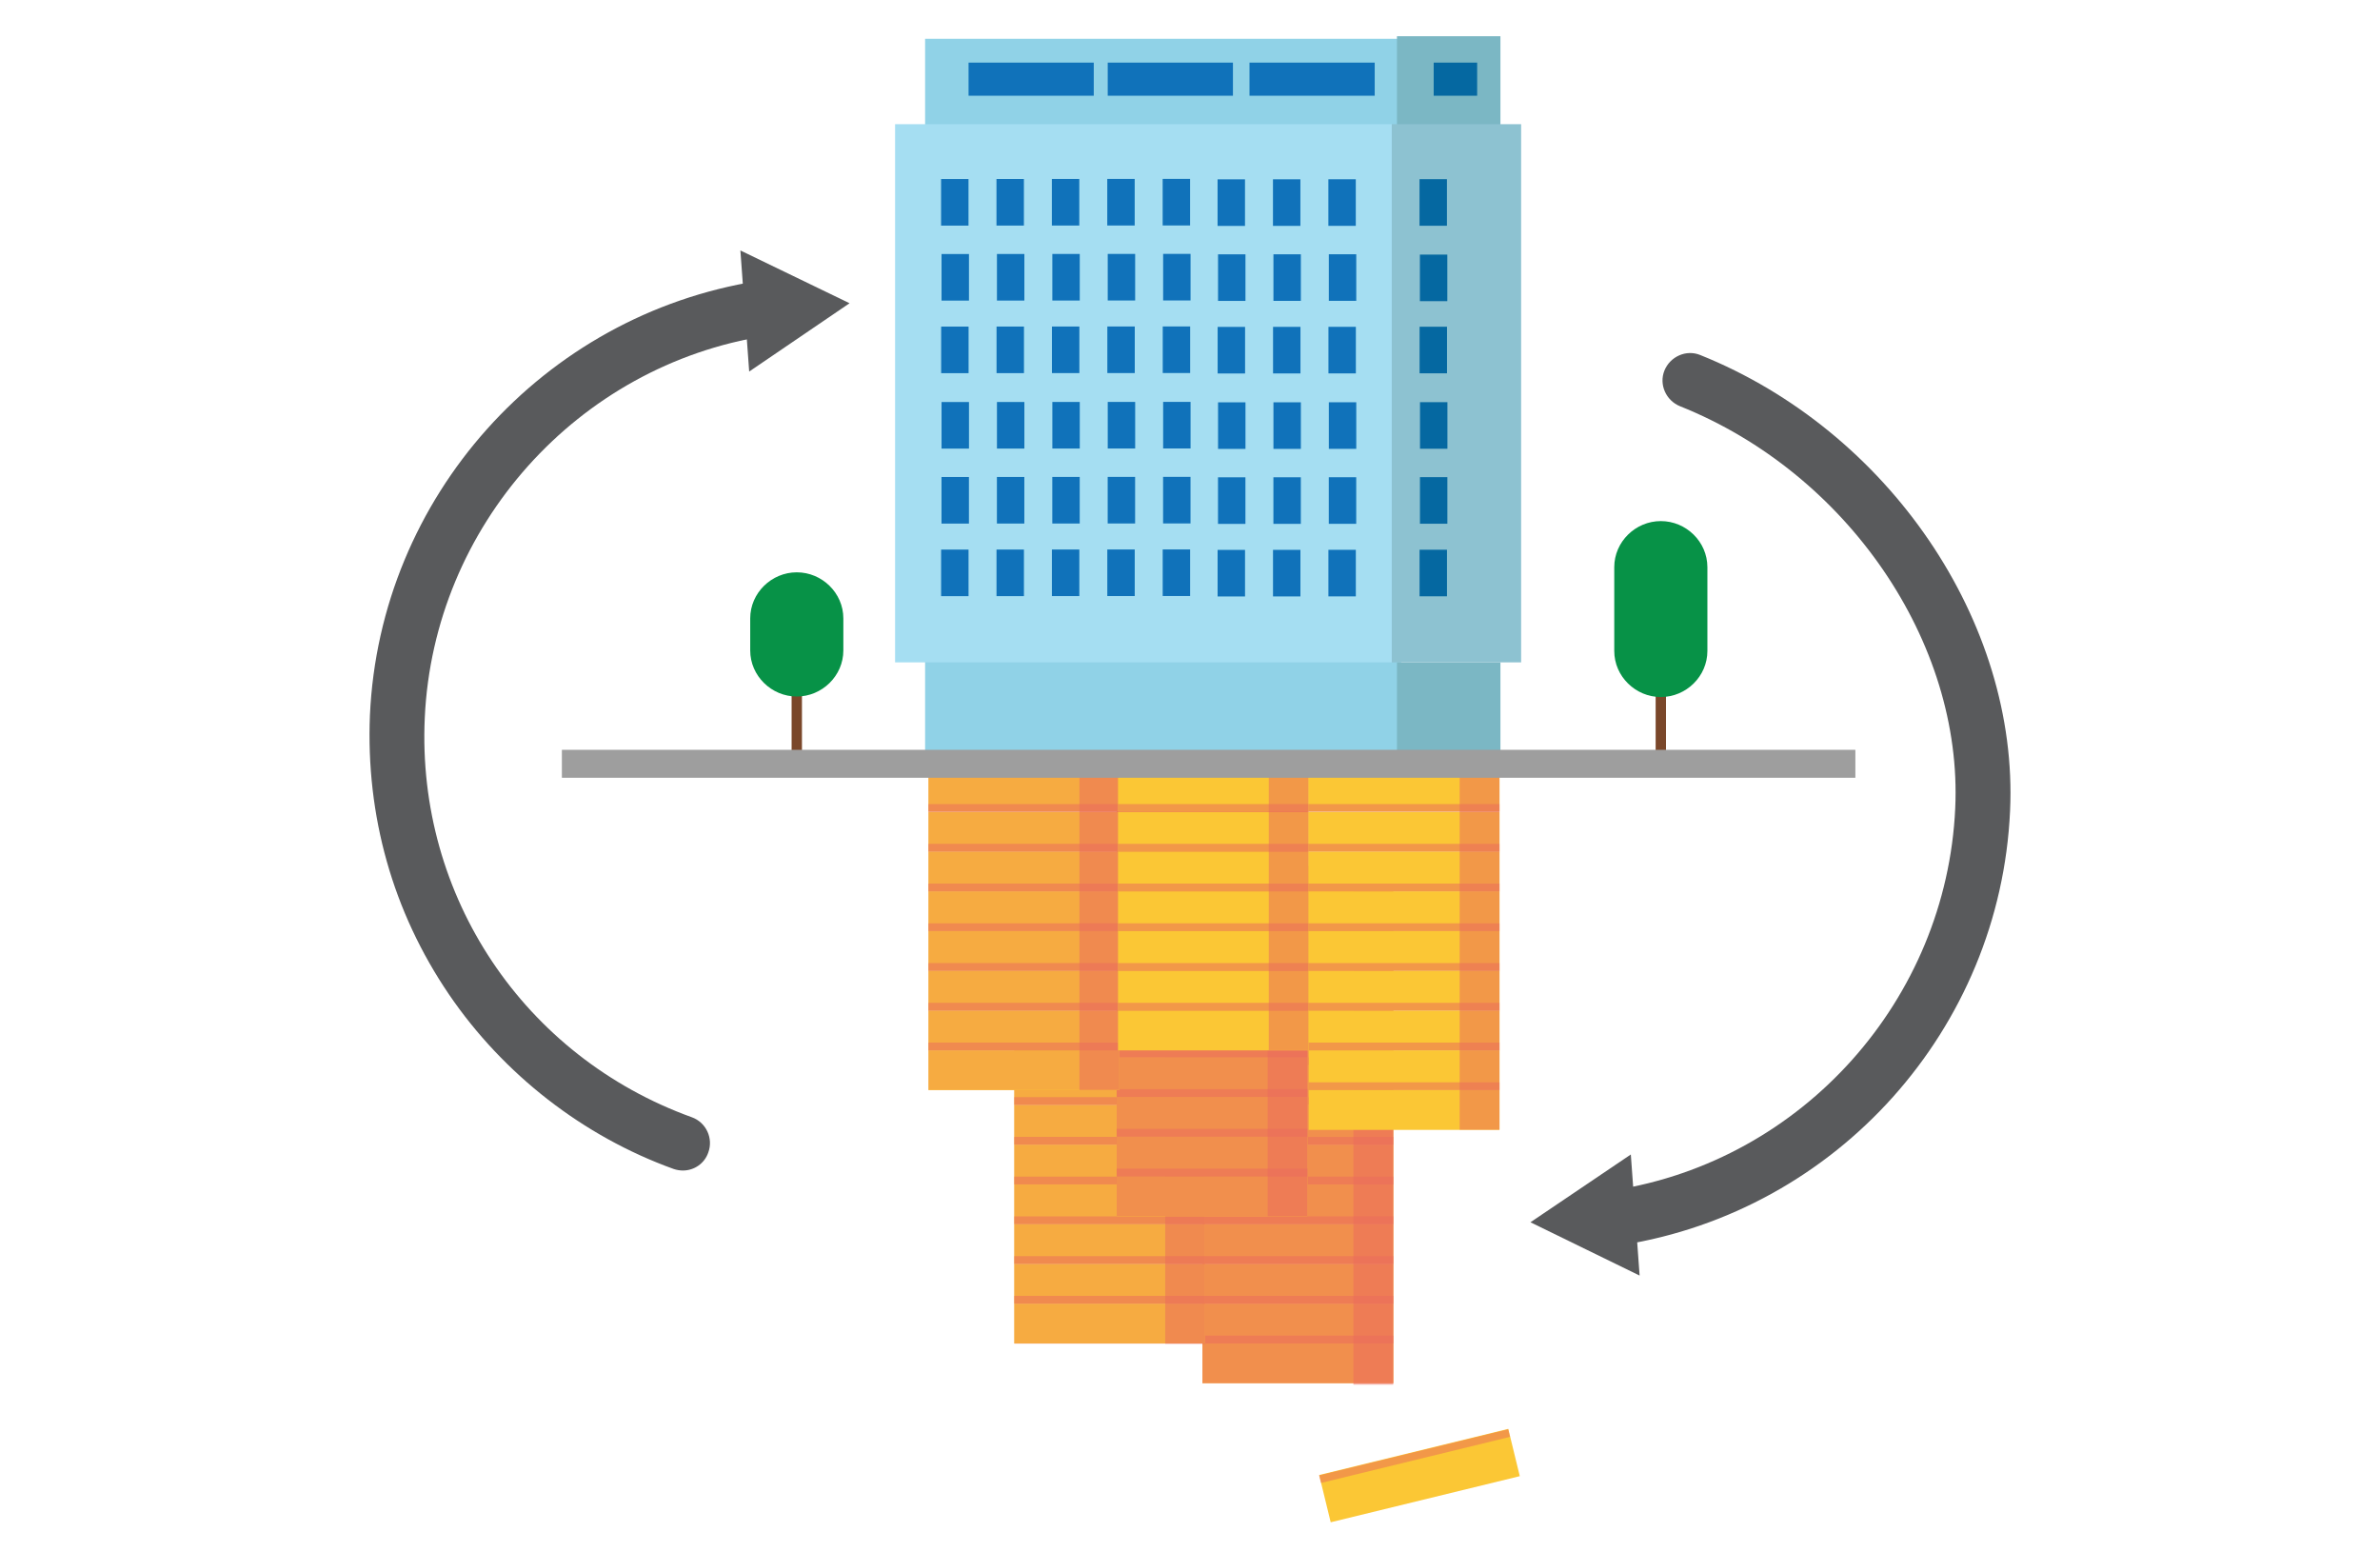
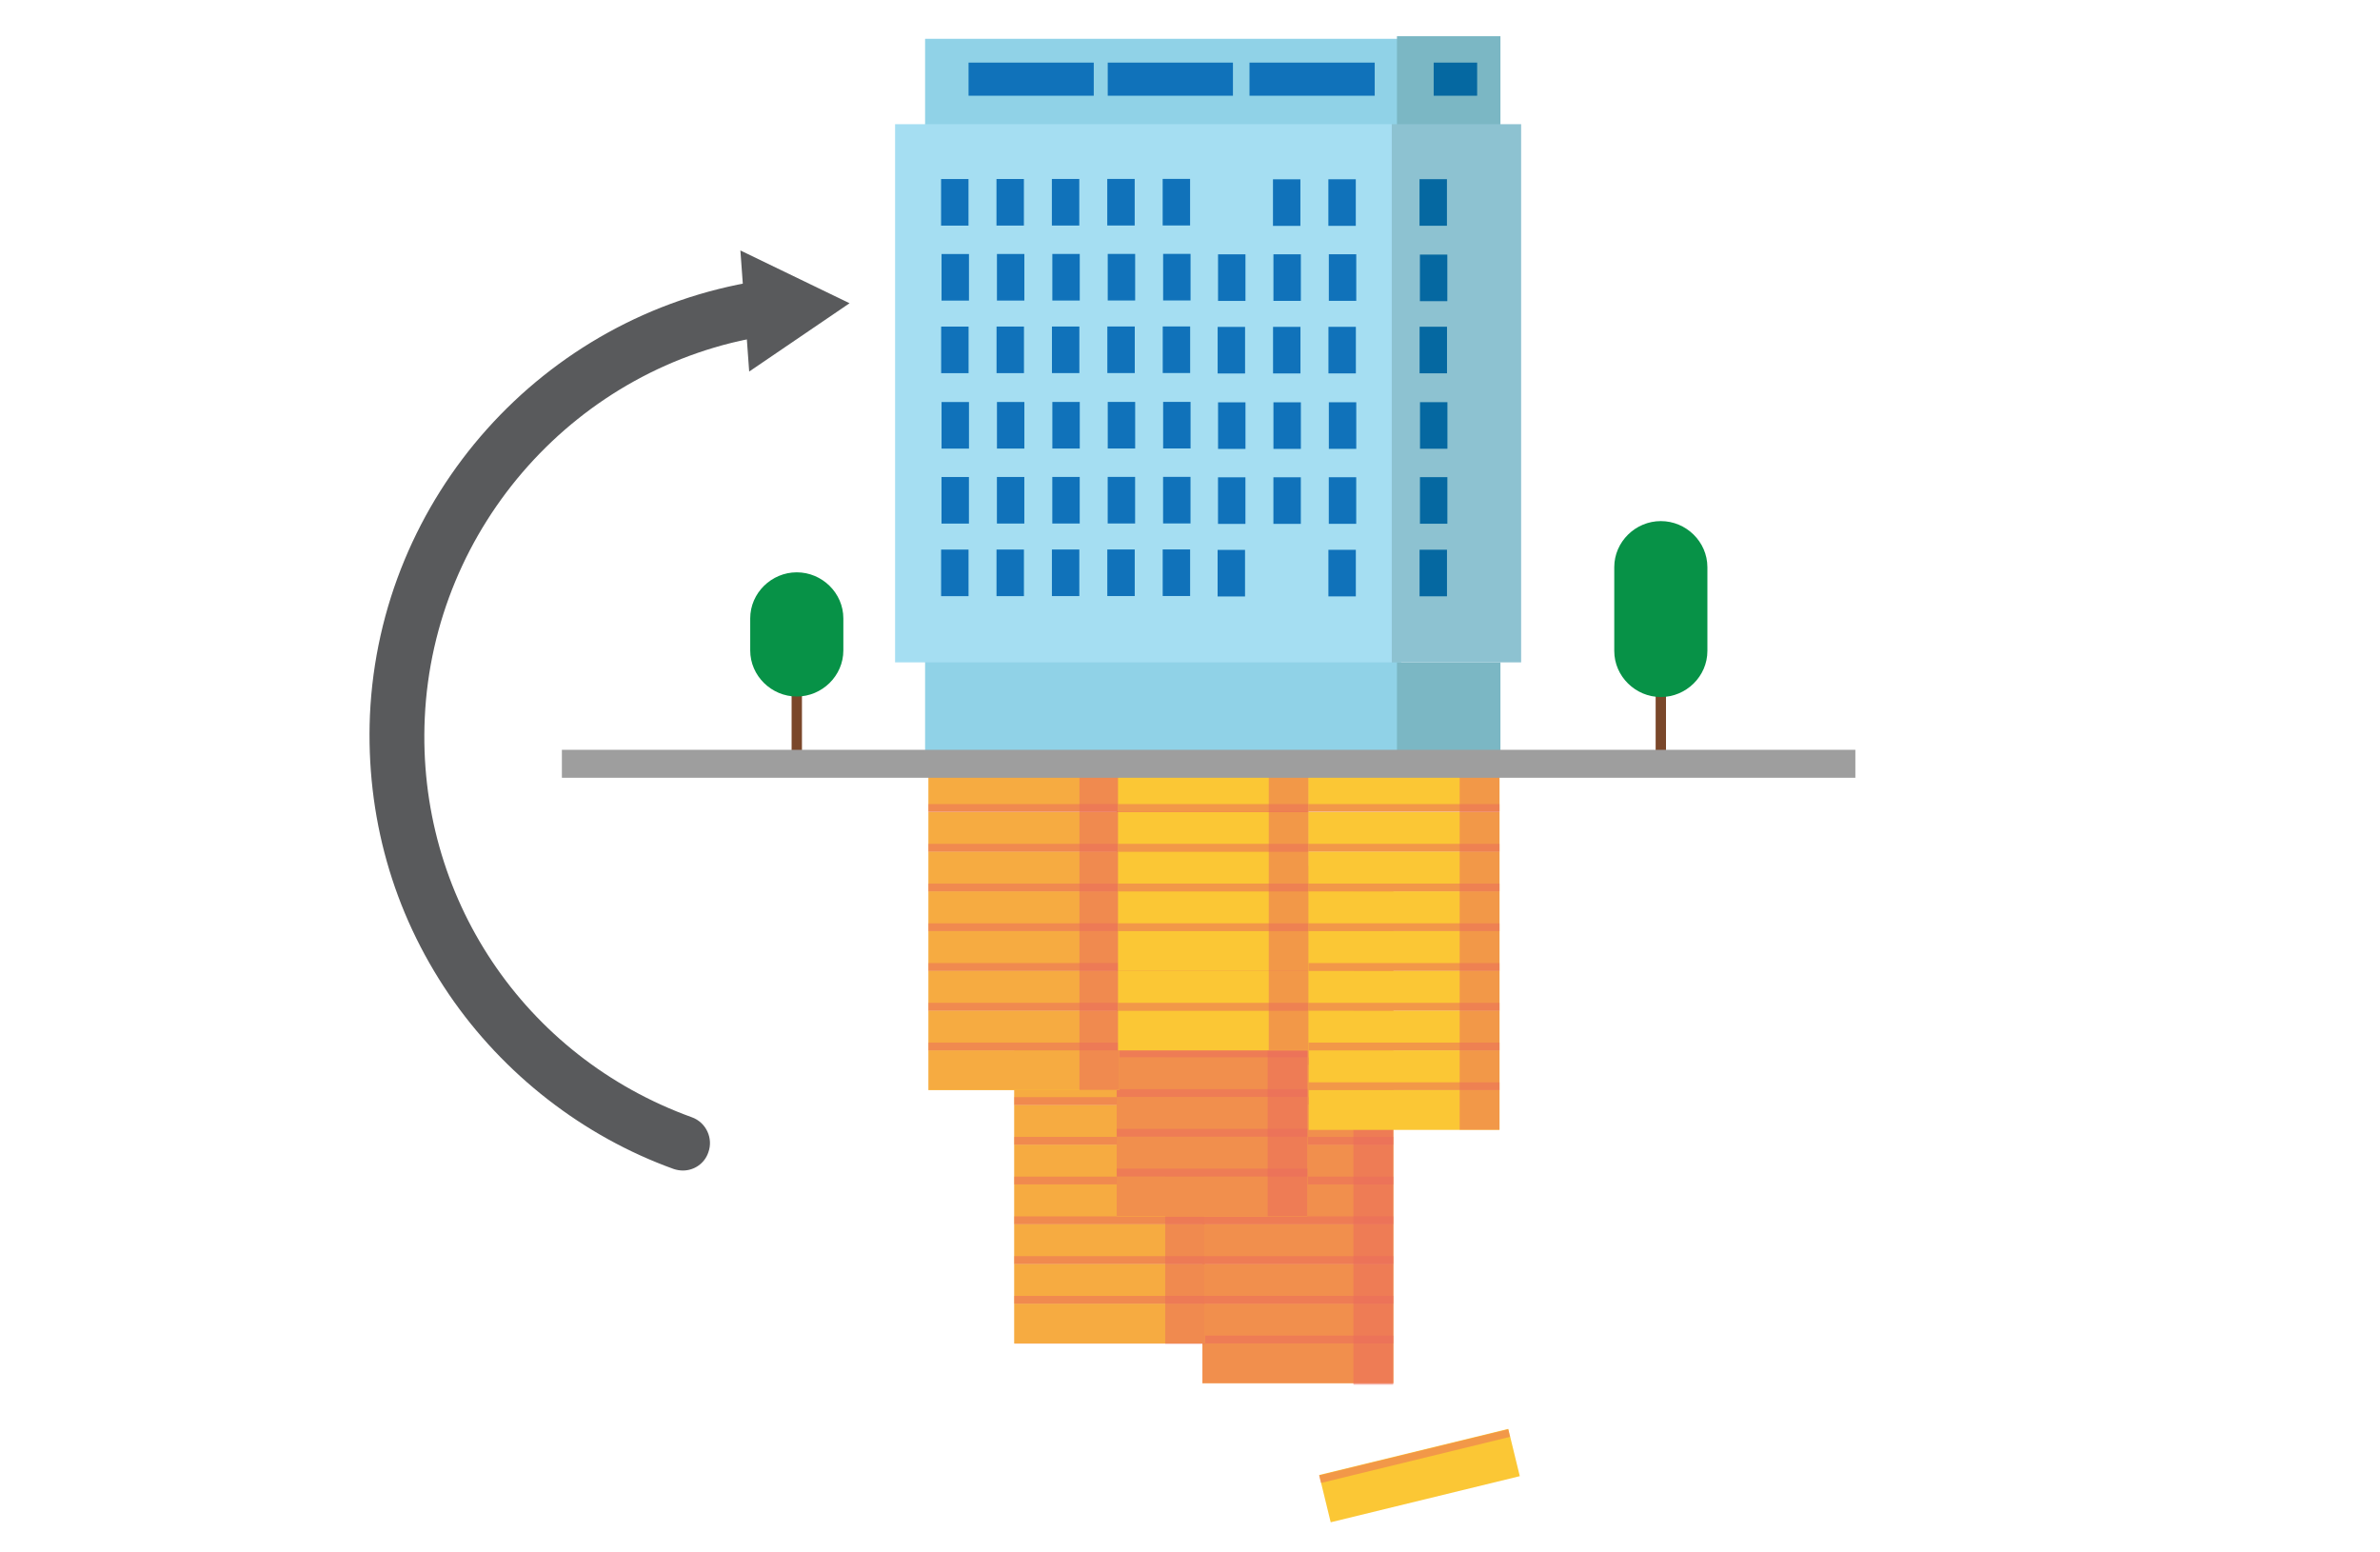
<svg xmlns="http://www.w3.org/2000/svg" version="1.1" id="Lager_1" x="0px" y="0px" viewBox="0 0 460 300" style="enable-background:new 0 0 460 300;" xml:space="preserve">
  <style type="text/css">
	.st0{fill:#7A472A;}
	.st1{fill:#079247;}
	.st2{fill:#595A5C;}
	.st3{fill:#FBC735;}
	.st4{opacity:0.5;fill:#EB6A5D;}
	.st5{opacity:0.6;fill:#EB6A5D;}
	.st6{opacity:0.3;fill:#EB6A5D;}
	.st7{fill-rule:evenodd;clip-rule:evenodd;fill:#90D2E7;}
	.st8{fill:#7BB7C4;}
	.st9{fill:#A5DEF2;}
	.st10{fill:#8DC2D1;}
	.st11{fill:#1072BA;}
	.st12{fill:#0568A1;}
	.st13{fill:#9E9E9E;}
</style>
  <g>
    <g>
      <rect x="320" y="133" class="st0" width="2" height="12" />
-       <path class="st1" d="M321,100.7c-4.9,0-9,4-9,8.9v16.2c0,4.9,4.1,8.9,9,8.9c4.9,0,9-4,9-8.9v-16.2    C330,104.7,325.9,100.7,321,100.7z" />
+       <path class="st1" d="M321,100.7c-4.9,0-9,4-9,8.9v16.2c0,4.9,4.1,8.9,9,8.9c4.9,0,9-4,9-8.9v-16.2    C330,104.7,325.9,100.7,321,100.7" />
    </g>
    <g>
      <rect x="153" y="133" class="st0" width="2" height="12" />
      <path class="st1" d="M154,110.6c-4.9,0-9,4-9,8.9v6.2c0,4.9,4.1,8.9,9,8.9c4.9,0,9-4,9-8.9v-6.2C163,114.6,158.9,110.6,154,110.6z    " />
    </g>
    <g>
-       <path class="st2" d="M312.7,240.6c-2.6,0-4.9-1.9-5.3-4.5c-0.5-2.9,1.5-5.7,4.5-6.1c36.5-5.7,64.3-36.8,66-73.8    c1.5-32.1-20.9-64.8-53.2-77.7c-2.7-1.1-4.1-4.2-3-6.9c1.1-2.7,4.2-4.1,6.9-3c36.4,14.6,61.6,51.6,59.9,88.1    c-1.9,42.1-33.4,77.3-75,83.9C313.2,240.6,313,240.6,312.7,240.6z" />
-       <g>
-         <polygon class="st2" points="315.2,223.1 295.8,236.2 316.9,246.5    " />
-       </g>
+       <g>
+         </g>
    </g>
    <g>
      <path class="st2" d="M132,226.2c-0.6,0-1.2-0.1-1.8-0.3c-17.5-6.3-32.9-18.3-43.4-33.7c-10.9-16-16.1-34.6-15.3-54    c1.9-42.1,33.4-77.3,75-83.9c2.9-0.5,5.7,1.5,6.1,4.5c0.5,2.9-1.5,5.7-4.5,6.1c-36.5,5.7-64.3,36.8-66,73.8    c-1.6,34.5,19.2,65.5,51.6,77.2c2.8,1,4.2,4.1,3.2,6.8C136.2,224.8,134.2,226.2,132,226.2z" />
      <g>
        <polygon class="st2" points="144.8,71.8 164.2,58.6 143.1,48.4    " />
      </g>
    </g>
    <g>
      <g>
        <rect x="232.5" y="228.9" transform="matrix(-1 8.979072e-011 -8.979072e-011 -1 501.797 465.474)" class="st3" width="36.9" height="7.7" />
        <rect x="232.5" y="236.6" transform="matrix(-1 8.979072e-011 -8.979072e-011 -1 501.797 480.856)" class="st3" width="36.9" height="7.7" />
        <rect x="232.5" y="244.3" transform="matrix(-1 8.979072e-011 -8.979072e-011 -1 501.797 496.237)" class="st3" width="36.9" height="7.7" />
        <rect x="232.5" y="252" transform="matrix(-1 8.979072e-011 -8.979072e-011 -1 501.797 511.619)" class="st3" width="36.9" height="7.7" />
        <rect x="232.5" y="259.7" transform="matrix(-1 8.974098e-011 -8.974098e-011 -1 501.797 527)" class="st3" width="36.9" height="7.7" />
        <rect x="232.5" y="221.2" transform="matrix(-1 8.979072e-011 -8.979072e-011 -1 501.797 450.093)" class="st3" width="36.9" height="7.7" />
        <rect x="232.5" y="213.5" transform="matrix(-1 8.979072e-011 -8.979072e-011 -1 501.797 434.712)" class="st3" width="36.9" height="7.7" />
        <rect x="232.5" y="205.8" transform="matrix(-1 8.979072e-011 -8.979072e-011 -1 501.797 419.33)" class="st3" width="36.9" height="7.7" />
        <rect x="232.5" y="198.1" transform="matrix(-1 8.979072e-011 -8.979072e-011 -1 501.797 403.949)" class="st3" width="36.9" height="7.7" />
        <rect x="232.5" y="190.4" transform="matrix(-1 8.979072e-011 -8.979072e-011 -1 501.797 388.567)" class="st3" width="36.9" height="7.7" />
        <rect x="232.5" y="182.7" transform="matrix(-1 8.979072e-011 -8.979072e-011 -1 501.797 373.185)" class="st3" width="36.9" height="7.7" />
        <rect x="232.5" y="175.1" transform="matrix(-1 8.979072e-011 -8.979072e-011 -1 501.797 357.804)" class="st3" width="36.9" height="7.7" />
        <rect x="232.5" y="167.4" transform="matrix(-1 8.979072e-011 -8.979072e-011 -1 501.797 342.422)" class="st3" width="36.9" height="7.7" />
        <rect x="232.5" y="227.4" transform="matrix(-1 8.974098e-011 -8.974098e-011 -1 501.797 456.283)" class="st4" width="36.9" height="1.5" />
        <rect x="232.5" y="235.1" transform="matrix(-1 8.979072e-011 -8.979072e-011 -1 501.797 471.664)" class="st4" width="36.9" height="1.5" />
        <rect x="232.5" y="242.8" transform="matrix(-1 8.979072e-011 -8.979072e-011 -1 501.797 487.046)" class="st4" width="36.9" height="1.5" />
        <rect x="232.5" y="250.5" transform="matrix(-1 8.979072e-011 -8.979072e-011 -1 501.797 502.428)" class="st4" width="36.9" height="1.5" />
        <rect x="232.5" y="258.2" transform="matrix(-1 8.979072e-011 -8.979072e-011 -1 501.797 517.809)" class="st4" width="36.9" height="1.5" />
        <rect x="232.5" y="219.7" transform="matrix(-1 8.979072e-011 -8.979072e-011 -1 501.797 440.902)" class="st4" width="36.9" height="1.5" />
        <rect x="232.5" y="212" transform="matrix(-1 8.979072e-011 -8.979072e-011 -1 501.797 425.52)" class="st4" width="36.9" height="1.5" />
        <rect x="232.5" y="204.3" transform="matrix(-1 8.979072e-011 -8.979072e-011 -1 501.797 410.139)" class="st4" width="36.9" height="1.5" />
        <rect x="232.5" y="196.6" transform="matrix(-1 8.979072e-011 -8.979072e-011 -1 501.797 394.757)" class="st4" width="36.9" height="1.5" />
        <rect x="232.5" y="188.9" transform="matrix(-1 8.979072e-011 -8.979072e-011 -1 501.797 379.375)" class="st4" width="36.9" height="1.5" />
        <rect x="232.5" y="181.2" transform="matrix(-1 8.979072e-011 -8.979072e-011 -1 501.797 363.994)" class="st4" width="36.9" height="1.5" />
        <rect x="232.5" y="173.6" transform="matrix(-1 8.979072e-011 -8.979072e-011 -1 501.797 348.612)" class="st4" width="36.9" height="1.5" />
        <rect x="261.7" y="167.4" transform="matrix(-1 8.996746e-011 -8.996746e-011 -1 530.984 434.983)" class="st4" width="7.7" height="100.3" />
      </g>
      <rect x="232.5" y="167.4" transform="matrix(-1 8.979072e-011 -8.979072e-011 -1 501.797 434.712)" class="st5" width="36.9" height="100" />
    </g>
    <g>
      <rect x="196.1" y="228.9" transform="matrix(-1 8.979027e-011 -8.979027e-011 -1 429.027 465.474)" class="st3" width="36.9" height="7.7" />
      <rect x="196.1" y="236.6" transform="matrix(-1 8.974098e-011 -8.974098e-011 -1 429.027 480.856)" class="st3" width="36.9" height="7.7" />
      <rect x="196.1" y="244.3" transform="matrix(-1 8.979027e-011 -8.979027e-011 -1 429.027 496.237)" class="st3" width="36.9" height="7.7" />
      <rect x="196.1" y="252" transform="matrix(-1 8.979027e-011 -8.979027e-011 -1 429.027 511.619)" class="st3" width="36.9" height="7.7" />
      <rect x="196.1" y="221.2" transform="matrix(-1 8.979027e-011 -8.979027e-011 -1 429.027 450.093)" class="st3" width="36.9" height="7.7" />
      <rect x="196.1" y="213.5" transform="matrix(-1 8.979027e-011 -8.979027e-011 -1 429.027 434.711)" class="st3" width="36.9" height="7.7" />
      <rect x="196.1" y="205.8" transform="matrix(-1 8.974098e-011 -8.974098e-011 -1 429.027 419.33)" class="st3" width="36.9" height="7.7" />
      <rect x="196.1" y="198.1" transform="matrix(-1 8.979027e-011 -8.979027e-011 -1 429.027 403.948)" class="st3" width="36.9" height="7.7" />
      <rect x="196.1" y="227.4" transform="matrix(-1 8.979027e-011 -8.979027e-011 -1 429.027 456.283)" class="st4" width="36.9" height="1.5" />
      <rect x="196.1" y="235.1" transform="matrix(-1 8.979027e-011 -8.979027e-011 -1 429.027 471.664)" class="st4" width="36.9" height="1.5" />
      <rect x="196.1" y="242.8" transform="matrix(-1 8.974098e-011 -8.974098e-011 -1 429.027 487.046)" class="st4" width="36.9" height="1.5" />
      <rect x="196.1" y="250.5" transform="matrix(-1 8.998745e-011 -8.998745e-011 -1 429.027 502.427)" class="st4" width="36.9" height="1.5" />
      <rect x="196.1" y="219.7" transform="matrix(-1 8.979027e-011 -8.979027e-011 -1 429.027 440.901)" class="st4" width="36.9" height="1.5" />
      <rect x="196.1" y="212" transform="matrix(-1 9.008604e-011 -9.008604e-011 -1 429.027 425.52)" class="st4" width="36.9" height="1.5" />
      <rect x="196.1" y="204.3" transform="matrix(-1 8.979027e-011 -8.979027e-011 -1 429.027 410.138)" class="st4" width="36.9" height="1.5" />
      <rect x="225.3" y="198.1" transform="matrix(-1 8.996613e-011 -8.996613e-011 -1 458.214 457.784)" class="st4" width="7.7" height="61.5" />
      <rect x="196.1" y="198.1" transform="matrix(-1 8.979027e-011 -8.979027e-011 -1 429.027 457.784)" class="st6" width="36.9" height="61.5" />
    </g>
    <g>
      <g>
        <rect x="215.9" y="204.3" transform="matrix(-1 8.974098e-011 -8.974098e-011 -1 468.628 416.279)" class="st3" width="36.9" height="7.7" />
        <rect x="215.9" y="212" transform="matrix(-1 8.979027e-011 -8.979027e-011 -1 468.628 431.66)" class="st3" width="36.9" height="7.7" />
        <rect x="215.9" y="219.7" transform="matrix(-1 8.979027e-011 -8.979027e-011 -1 468.628 447.042)" class="st3" width="36.9" height="7.7" />
        <rect x="215.9" y="227.4" transform="matrix(-1 8.974098e-011 -8.974098e-011 -1 468.628 462.423)" class="st3" width="36.9" height="7.7" />
        <rect x="215.9" y="196.6" transform="matrix(-1 8.979027e-011 -8.979027e-011 -1 468.628 400.897)" class="st3" width="36.9" height="7.7" />
        <rect x="215.9" y="188.9" transform="matrix(-1 8.979027e-011 -8.979027e-011 -1 468.628 385.516)" class="st3" width="36.9" height="7.7" />
        <rect x="215.9" y="181.2" transform="matrix(-1 8.974098e-011 -8.974098e-011 -1 468.628 370.134)" class="st3" width="36.9" height="7.7" />
        <rect x="215.9" y="173.5" transform="matrix(-1 8.974098e-011 -8.974098e-011 -1 468.628 354.753)" class="st3" width="36.9" height="7.7" />
        <rect x="215.9" y="165.8" transform="matrix(-1 8.979027e-011 -8.979027e-011 -1 468.628 339.371)" class="st3" width="36.9" height="7.7" />
        <rect x="215.9" y="158.1" transform="matrix(-1 8.974098e-011 -8.974098e-011 -1 468.628 323.99)" class="st3" width="36.9" height="7.7" />
        <rect x="215.9" y="150.5" transform="matrix(-1 8.976540e-011 -8.976540e-011 -1 468.628 308.608)" class="st3" width="36.9" height="7.7" />
        <rect x="215.9" y="142.8" transform="matrix(-1 8.976540e-011 -8.976540e-011 -1 468.628 293.226)" class="st3" width="36.9" height="7.7" />
        <rect x="215.9" y="202.8" transform="matrix(-1 8.979027e-011 -8.979027e-011 -1 468.628 407.087)" class="st4" width="36.9" height="1.5" />
        <rect x="215.9" y="210.5" transform="matrix(-1 8.979027e-011 -8.979027e-011 -1 468.628 422.469)" class="st4" width="36.9" height="1.5" />
        <rect x="215.9" y="218.2" transform="matrix(-1 8.979027e-011 -8.979027e-011 -1 468.628 437.85)" class="st4" width="36.9" height="1.5" />
        <rect x="215.9" y="225.9" transform="matrix(-1 8.974098e-011 -8.974098e-011 -1 468.628 453.232)" class="st4" width="36.9" height="1.5" />
        <rect x="215.9" y="195.1" transform="matrix(-1 8.979027e-011 -8.979027e-011 -1 468.628 391.706)" class="st4" width="36.9" height="1.5" />
        <rect x="215.9" y="187.4" transform="matrix(-1 8.979027e-011 -8.979027e-011 -1 468.628 376.324)" class="st4" width="36.9" height="1.5" />
        <rect x="215.9" y="179.7" transform="matrix(-1 8.974098e-011 -8.974098e-011 -1 468.628 360.943)" class="st4" width="36.9" height="1.5" />
        <rect x="215.9" y="172" transform="matrix(-1 8.979027e-011 -8.979027e-011 -1 468.628 345.561)" class="st4" width="36.9" height="1.5" />
        <rect x="215.9" y="164.3" transform="matrix(-1 8.979027e-011 -8.979027e-011 -1 468.628 330.18)" class="st4" width="36.9" height="1.5" />
        <rect x="215.9" y="156.6" transform="matrix(-1 8.974098e-011 -8.974098e-011 -1 468.628 314.798)" class="st4" width="36.9" height="1.5" />
        <rect x="215.9" y="149" transform="matrix(-1 8.976540e-011 -8.976540e-011 -1 468.628 299.417)" class="st4" width="36.9" height="1.5" />
        <rect x="245.1" y="142.8" transform="matrix(-1 8.972943e-011 -8.972943e-011 -1 497.815 377.825)" class="st4" width="7.7" height="92.3" />
      </g>
      <rect x="215.9" y="142.8" transform="matrix(-1 8.976540e-011 -8.976540e-011 -1 468.628 377.825)" class="st5" width="36.9" height="92.3" />
    </g>
    <g>
      <rect x="179.5" y="179.9" transform="matrix(-1 8.974098e-011 -8.974098e-011 -1 395.845 367.523)" class="st3" width="36.9" height="7.7" />
      <rect x="179.5" y="187.6" transform="matrix(-1 8.979027e-011 -8.979027e-011 -1 395.845 382.904)" class="st3" width="36.9" height="7.7" />
      <rect x="179.5" y="195.3" transform="matrix(-1 9.003674e-011 -9.003674e-011 -1 395.845 398.286)" class="st3" width="36.9" height="7.7" />
      <rect x="179.5" y="203" transform="matrix(-1 8.974098e-011 -8.974098e-011 -1 395.845 413.667)" class="st3" width="36.9" height="7.7" />
      <rect x="179.5" y="172.2" transform="matrix(-1 8.974098e-011 -8.974098e-011 -1 395.845 352.141)" class="st3" width="36.9" height="7.7" />
      <rect x="179.5" y="164.5" transform="matrix(-1 9.008604e-011 -9.008604e-011 -1 395.845 336.76)" class="st3" width="36.9" height="7.7" />
      <rect x="179.5" y="156.8" transform="matrix(-1 8.979027e-011 -8.979027e-011 -1 395.845 321.378)" class="st3" width="36.9" height="7.7" />
      <rect x="179.5" y="149.2" transform="matrix(-1 8.979027e-011 -8.979027e-011 -1 395.845 305.997)" class="st3" width="36.9" height="7.7" />
      <rect x="179.5" y="178.4" transform="matrix(-1 8.979027e-011 -8.979027e-011 -1 395.845 358.331)" class="st4" width="36.9" height="1.5" />
      <rect x="179.5" y="186.1" transform="matrix(-1 8.979027e-011 -8.979027e-011 -1 395.845 373.713)" class="st4" width="36.9" height="1.5" />
      <rect x="179.5" y="193.8" transform="matrix(-1 8.974098e-011 -8.974098e-011 -1 395.845 389.094)" class="st4" width="36.9" height="1.5" />
      <rect x="179.5" y="201.5" transform="matrix(-1 8.979027e-011 -8.979027e-011 -1 395.845 404.476)" class="st4" width="36.9" height="1.5" />
      <rect x="179.5" y="170.7" transform="matrix(-1 8.979027e-011 -8.979027e-011 -1 395.845 342.95)" class="st4" width="36.9" height="1.5" />
      <rect x="179.5" y="163" transform="matrix(-1 8.979027e-011 -8.979027e-011 -1 395.845 327.568)" class="st4" width="36.9" height="1.5" />
      <rect x="179.5" y="155.3" transform="matrix(-1 8.979027e-011 -8.979027e-011 -1 395.845 312.187)" class="st4" width="36.9" height="1.5" />
      <rect x="208.7" y="149.2" transform="matrix(-1 8.984756e-011 -8.984756e-011 -1 425.032 359.832)" class="st4" width="7.7" height="61.5" />
      <rect x="179.5" y="149.2" transform="matrix(-1 8.979027e-011 -8.979027e-011 -1 395.845 359.832)" class="st6" width="36.9" height="61.5" />
    </g>
    <g>
      <rect x="216.1" y="187.6" transform="matrix(-1 8.979072e-011 -8.979072e-011 -1 469.086 382.904)" class="st3" width="36.9" height="7.7" />
      <rect x="216.1" y="195.3" transform="matrix(-1 8.979072e-011 -8.979072e-011 -1 469.086 398.286)" class="st3" width="36.9" height="7.7" />
      <rect x="216.1" y="179.9" transform="matrix(-1 9.003763e-011 -9.003763e-011 -1 469.086 367.523)" class="st3" width="36.9" height="7.7" />
      <rect x="216.1" y="172.2" transform="matrix(-1 8.979072e-011 -8.979072e-011 -1 469.086 352.141)" class="st3" width="36.9" height="7.7" />
      <rect x="216.1" y="164.5" transform="matrix(-1 8.979072e-011 -8.979072e-011 -1 469.086 336.76)" class="st3" width="36.9" height="7.7" />
      <rect x="216.1" y="156.8" transform="matrix(-1 9.003763e-011 -9.003763e-011 -1 469.086 321.378)" class="st3" width="36.9" height="7.7" />
      <rect x="216.1" y="149.2" transform="matrix(-1 8.976629e-011 -8.976629e-011 -1 469.086 305.997)" class="st3" width="36.9" height="7.7" />
-       <rect x="216.1" y="186.1" transform="matrix(-1 8.979072e-011 -8.979072e-011 -1 469.086 373.713)" class="st4" width="36.9" height="1.5" />
      <rect x="216.1" y="193.8" transform="matrix(-1 9.003763e-011 -9.003763e-011 -1 469.086 389.094)" class="st4" width="36.9" height="1.5" />
      <rect x="216.1" y="178.4" transform="matrix(-1 8.974142e-011 -8.974142e-011 -1 469.086 358.331)" class="st4" width="36.9" height="1.5" />
      <rect x="216.1" y="170.7" transform="matrix(-1 8.974142e-011 -8.974142e-011 -1 469.086 342.95)" class="st4" width="36.9" height="1.5" />
      <rect x="216.1" y="163" transform="matrix(-1 8.979072e-011 -8.979072e-011 -1 469.086 327.568)" class="st4" width="36.9" height="1.5" />
      <rect x="216.1" y="155.3" transform="matrix(-1 9.003763e-011 -9.003763e-011 -1 469.086 312.187)" class="st4" width="36.9" height="1.5" />
      <rect x="245.2" y="149.2" transform="matrix(-1 8.985067e-011 -8.985067e-011 -1 498.125 352.141)" class="st4" width="7.7" height="53.8" />
    </g>
    <g>
      <rect x="253" y="210.7" transform="matrix(-1 8.979027e-011 -8.979027e-011 -1 542.825 429.049)" class="st3" width="36.9" height="7.7" />
      <rect x="253" y="203" transform="matrix(-1 8.974098e-011 -8.974098e-011 -1 542.825 413.667)" class="st3" width="36.9" height="7.7" />
      <rect x="253" y="195.3" transform="matrix(-1 8.974098e-011 -8.974098e-011 -1 542.825 398.286)" class="st3" width="36.9" height="7.7" />
      <rect x="253" y="187.6" transform="matrix(-1 8.974098e-011 -8.974098e-011 -1 542.825 382.904)" class="st3" width="36.9" height="7.7" />
      <rect x="253" y="179.9" transform="matrix(-1 8.979027e-011 -8.979027e-011 -1 542.825 367.523)" class="st3" width="36.9" height="7.7" />
      <rect x="253" y="172.2" transform="matrix(-1 8.974098e-011 -8.974098e-011 -1 542.825 352.141)" class="st3" width="36.9" height="7.7" />
      <rect x="253" y="164.5" transform="matrix(-1 8.979027e-011 -8.979027e-011 -1 542.825 336.76)" class="st3" width="36.9" height="7.7" />
      <rect x="253" y="156.8" transform="matrix(-1 8.979027e-011 -8.979027e-011 -1 542.825 321.378)" class="st3" width="36.9" height="7.7" />
      <rect x="253" y="149.2" transform="matrix(-1 8.976540e-011 -8.976540e-011 -1 542.825 305.997)" class="st3" width="36.9" height="7.7" />
      <rect x="253" y="209.2" transform="matrix(-1 8.974098e-011 -8.974098e-011 -1 542.825 419.857)" class="st4" width="36.9" height="1.5" />
      <rect x="253" y="201.5" transform="matrix(-1 8.979027e-011 -8.979027e-011 -1 542.825 404.476)" class="st4" width="36.9" height="1.5" />
      <rect x="253" y="193.8" transform="matrix(-1 8.979027e-011 -8.979027e-011 -1 542.825 389.094)" class="st4" width="36.9" height="1.5" />
      <rect x="253" y="186.1" transform="matrix(-1 8.974098e-011 -8.974098e-011 -1 542.825 373.713)" class="st4" width="36.9" height="1.5" />
      <rect x="253" y="178.4" transform="matrix(-1 9.003674e-011 -9.003674e-011 -1 542.825 358.331)" class="st4" width="36.9" height="1.5" />
      <rect x="253" y="170.7" transform="matrix(-1 8.979027e-011 -8.979027e-011 -1 542.825 342.95)" class="st4" width="36.9" height="1.5" />
      <rect x="253" y="163" transform="matrix(-1 8.974098e-011 -8.974098e-011 -1 542.825 327.568)" class="st4" width="36.9" height="1.5" />
      <rect x="253" y="155.3" transform="matrix(-1 8.979027e-011 -8.979027e-011 -1 542.825 312.187)" class="st4" width="36.9" height="1.5" />
      <rect x="282.2" y="149.2" transform="matrix(-1 8.973076e-011 -8.973076e-011 -1 572.012 367.523)" class="st4" width="7.7" height="69.2" />
    </g>
    <g>
      <rect x="178.8" y="58.2" class="st7" width="92" height="88.1" />
      <rect x="270" y="128" class="st8" width="20" height="19" />
      <rect x="178.8" y="7.5" class="st7" width="92" height="92.2" />
      <rect x="270" y="7" class="st8" width="20" height="20" />
      <rect x="173" y="24" class="st9" width="96" height="104" />
      <rect x="269" y="24" class="st10" width="25" height="104" />
      <g>
        <rect x="180.1" y="36.5" transform="matrix(1.138661e-010 1 -1 1.138661e-010 223.689 -145.501)" class="st11" width="9" height="5.3" />
        <rect x="190.8" y="36.5" transform="matrix(1.138661e-010 1 -1 1.138661e-010 234.396 -156.208)" class="st11" width="9" height="5.3" />
        <rect x="201.5" y="36.5" transform="matrix(1.138661e-010 1 -1 1.138661e-010 245.103 -166.915)" class="st11" width="9" height="5.3" />
        <rect x="212.2" y="36.5" transform="matrix(1.148804e-010 1 -1 1.148804e-010 255.81 -177.622)" class="st11" width="9" height="5.3" />
        <rect x="222.9" y="36.5" transform="matrix(1.148804e-010 1 -1 1.148804e-010 266.517 -188.329)" class="st11" width="9" height="5.3" />
-         <rect x="233.6" y="36.5" transform="matrix(1.136627e-010 1 -1 1.136627e-010 277.13 -198.942)" class="st11" width="9" height="5.3" />
        <rect x="244.3" y="36.5" transform="matrix(1.148804e-010 1 -1 1.148804e-010 287.837 -209.649)" class="st11" width="9" height="5.3" />
        <rect x="255" y="36.5" transform="matrix(1.148804e-010 1 -1 1.148804e-010 298.544 -220.356)" class="st11" width="9" height="5.3" />
      </g>
      <g>
        <rect x="180.1" y="50.9" transform="matrix(1.138661e-010 1 -1 1.138661e-010 238.179 -131.01)" class="st11" width="9" height="5.3" />
        <rect x="190.8" y="50.9" transform="matrix(1.138661e-010 1 -1 1.138661e-010 248.886 -141.717)" class="st11" width="9" height="5.3" />
        <rect x="201.5" y="50.9" transform="matrix(1.138661e-010 1 -1 1.138661e-010 259.593 -152.424)" class="st11" width="9" height="5.3" />
        <rect x="212.2" y="50.9" transform="matrix(1.148804e-010 1 -1 1.148804e-010 270.3 -163.131)" class="st11" width="9" height="5.3" />
        <rect x="222.9" y="50.9" transform="matrix(1.148804e-010 1 -1 1.148804e-010 281.007 -173.838)" class="st11" width="9" height="5.3" />
        <rect x="233.6" y="50.9" transform="matrix(1.136627e-010 1 -1 1.136627e-010 291.62 -184.451)" class="st11" width="9" height="5.3" />
        <rect x="244.3" y="50.9" transform="matrix(1.148804e-010 1 -1 1.148804e-010 302.327 -195.158)" class="st11" width="9" height="5.3" />
        <rect x="255" y="50.9" transform="matrix(1.148804e-010 1 -1 1.148804e-010 313.034 -205.865)" class="st11" width="9" height="5.3" />
      </g>
      <g>
        <rect x="180.1" y="65" transform="matrix(1.138661e-010 1 -1 1.138661e-010 252.204 -116.986)" class="st11" width="9" height="5.3" />
        <rect x="190.8" y="65" transform="matrix(1.138661e-010 1 -1 1.138661e-010 262.911 -127.693)" class="st11" width="9" height="5.3" />
        <rect x="201.5" y="65" transform="matrix(1.138661e-010 1 -1 1.138661e-010 273.618 -138.4)" class="st11" width="9" height="5.3" />
        <rect x="212.2" y="65" transform="matrix(1.148804e-010 1 -1 1.148804e-010 284.325 -149.107)" class="st11" width="9" height="5.3" />
        <rect x="222.9" y="65" transform="matrix(1.148804e-010 1 -1 1.148804e-010 295.031 -159.814)" class="st11" width="9" height="5.3" />
        <rect x="233.6" y="65" transform="matrix(1.136627e-010 1 -1 1.136627e-010 305.645 -170.427)" class="st11" width="9" height="5.3" />
        <rect x="244.3" y="65" transform="matrix(1.148804e-010 1 -1 1.148804e-010 316.352 -181.134)" class="st11" width="9" height="5.3" />
        <rect x="255" y="65" transform="matrix(1.148804e-010 1 -1 1.148804e-010 327.059 -191.841)" class="st11" width="9" height="5.3" />
      </g>
      <g>
        <rect x="180.1" y="79.5" transform="matrix(1.138661e-010 1 -1 1.138661e-010 266.781 -102.409)" class="st11" width="9" height="5.3" />
        <rect x="190.8" y="79.5" transform="matrix(1.138661e-010 1 -1 1.138661e-010 277.488 -113.115)" class="st11" width="9" height="5.3" />
        <rect x="201.5" y="79.5" transform="matrix(1.138661e-010 1 -1 1.138661e-010 288.195 -123.823)" class="st11" width="9" height="5.3" />
        <rect x="212.2" y="79.5" transform="matrix(1.148804e-010 1 -1 1.148804e-010 298.902 -134.529)" class="st11" width="9" height="5.3" />
        <rect x="222.9" y="79.5" transform="matrix(1.148804e-010 1 -1 1.148804e-010 309.609 -145.236)" class="st11" width="9" height="5.3" />
        <rect x="233.6" y="79.5" transform="matrix(1.136627e-010 1 -1 1.136627e-010 320.222 -155.85)" class="st11" width="9" height="5.3" />
        <rect x="244.3" y="79.5" transform="matrix(1.148804e-010 1 -1 1.148804e-010 330.929 -166.556)" class="st11" width="9" height="5.3" />
        <rect x="255" y="79.5" transform="matrix(1.148804e-010 1 -1 1.148804e-010 341.636 -177.263)" class="st11" width="9" height="5.3" />
      </g>
      <g>
        <rect x="180.1" y="94" transform="matrix(1.138661e-010 1 -1 1.138661e-010 281.272 -87.918)" class="st11" width="9" height="5.3" />
        <rect x="190.8" y="94" transform="matrix(1.138661e-010 1 -1 1.138661e-010 291.979 -98.625)" class="st11" width="9" height="5.3" />
        <rect x="201.5" y="94" transform="matrix(1.138661e-010 1 -1 1.138661e-010 302.686 -109.332)" class="st11" width="9" height="5.3" />
        <rect x="212.2" y="94" transform="matrix(1.148804e-010 1 -1 1.148804e-010 313.392 -120.039)" class="st11" width="9" height="5.3" />
        <rect x="222.9" y="94" transform="matrix(1.148804e-010 1 -1 1.148804e-010 324.099 -130.746)" class="st11" width="9" height="5.3" />
        <rect x="233.6" y="94" transform="matrix(1.136627e-010 1 -1 1.136627e-010 334.713 -141.359)" class="st11" width="9" height="5.3" />
        <rect x="244.3" y="94" transform="matrix(1.148804e-010 1 -1 1.148804e-010 345.42 -152.066)" class="st11" width="9" height="5.3" />
        <rect x="255" y="94" transform="matrix(1.148804e-010 1 -1 1.148804e-010 356.127 -162.773)" class="st11" width="9" height="5.3" />
      </g>
      <g>
        <rect x="180.1" y="108.1" transform="matrix(1.138661e-010 1 -1 1.138661e-010 295.296 -73.894)" class="st11" width="9" height="5.3" />
        <rect x="190.8" y="108.1" transform="matrix(1.138661e-010 1 -1 1.138661e-010 306.003 -84.6)" class="st11" width="9" height="5.3" />
        <rect x="201.5" y="108.1" transform="matrix(1.138661e-010 1 -1 1.138661e-010 316.71 -95.308)" class="st11" width="9" height="5.3" />
        <rect x="212.2" y="108.1" transform="matrix(1.148804e-010 1 -1 1.148804e-010 327.417 -106.014)" class="st11" width="9" height="5.3" />
        <rect x="222.9" y="108.1" transform="matrix(1.148804e-010 1 -1 1.148804e-010 338.124 -116.721)" class="st11" width="9" height="5.3" />
        <rect x="233.6" y="108.1" transform="matrix(1.136627e-010 1 -1 1.136627e-010 348.737 -127.335)" class="st11" width="9" height="5.3" />
-         <rect x="244.3" y="108.1" transform="matrix(1.148804e-010 1 -1 1.148804e-010 359.444 -138.042)" class="st11" width="9" height="5.3" />
        <rect x="255" y="108.1" transform="matrix(1.148804e-010 1 -1 1.148804e-010 370.151 -148.749)" class="st11" width="9" height="5.3" />
      </g>
      <rect x="272.6" y="36.5" transform="matrix(1.138661e-010 1 -1 1.138661e-010 316.161 -237.974)" class="st12" width="9" height="5.3" />
      <rect x="272.6" y="51" transform="matrix(1.138661e-010 1 -1 1.138661e-010 330.734 -223.401)" class="st12" width="9" height="5.3" />
      <rect x="272.6" y="65" transform="matrix(1.138661e-010 1 -1 1.138661e-010 344.676 -209.459)" class="st12" width="9" height="5.3" />
      <rect x="272.6" y="79.5" transform="matrix(1.138661e-010 1 -1 1.138661e-010 359.254 -194.881)" class="st12" width="9" height="5.3" />
      <rect x="272.6" y="94" transform="matrix(1.138661e-010 1 -1 1.138661e-010 373.745 -180.391)" class="st12" width="9" height="5.3" />
      <rect x="272.6" y="108.1" transform="matrix(1.138661e-010 1 -1 1.138661e-010 387.769 -166.366)" class="st12" width="9" height="5.3" />
      <rect x="241.5" y="12.1" class="st11" width="24.2" height="6.4" />
      <rect x="277.1" y="12.1" class="st12" width="8.4" height="6.4" />
      <rect x="214.1" y="12.1" class="st11" width="24.2" height="6.4" />
      <rect x="187.2" y="12.1" class="st11" width="24.2" height="6.4" />
    </g>
    <g>
      <rect x="255.7" y="280.7" transform="matrix(-0.972 0.237 -0.237 -0.972 608.808 497.505)" class="st3" width="37.6" height="9.4" />
      <rect x="254.8" y="280.8" transform="matrix(-0.972 0.237 -0.237 -0.972 606.075 490.219)" class="st4" width="37.6" height="1.5" />
    </g>
    <rect x="108.6" y="144.9" class="st13" width="250" height="5.4" />
  </g>
  <g>
</g>
  <g>
</g>
  <g>
</g>
  <g>
</g>
  <g>
</g>
  <g>
</g>
</svg>